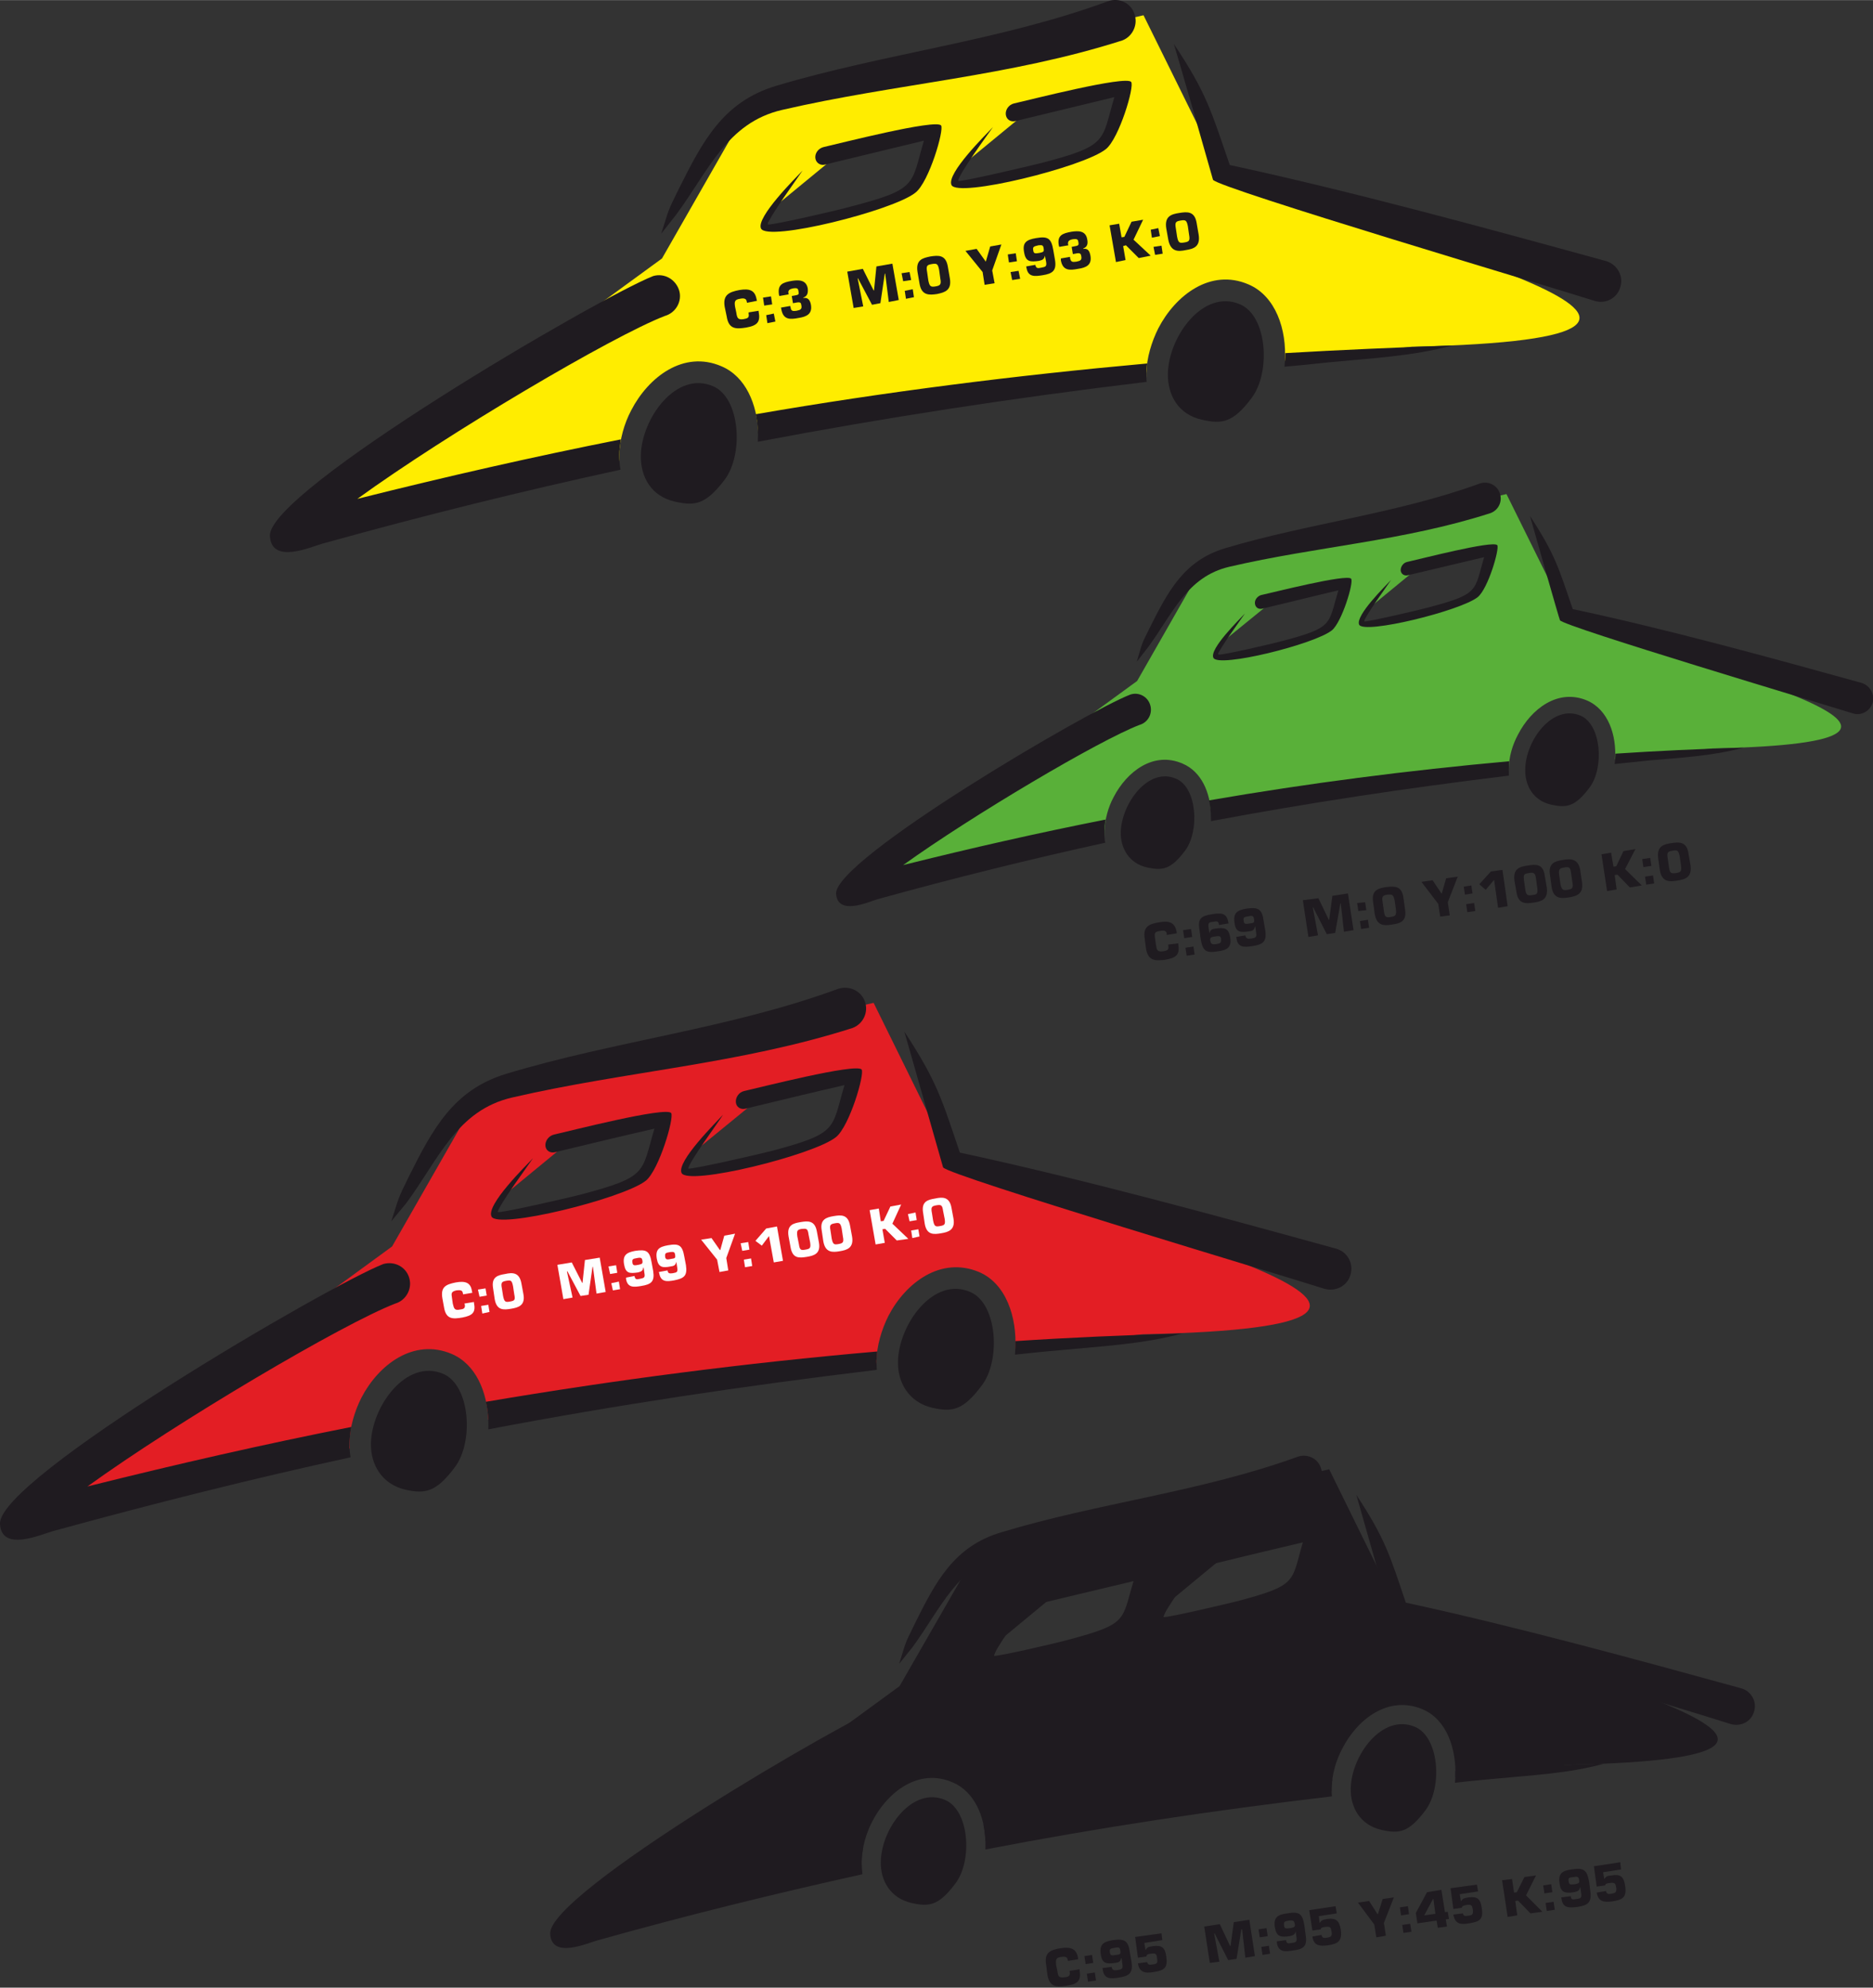
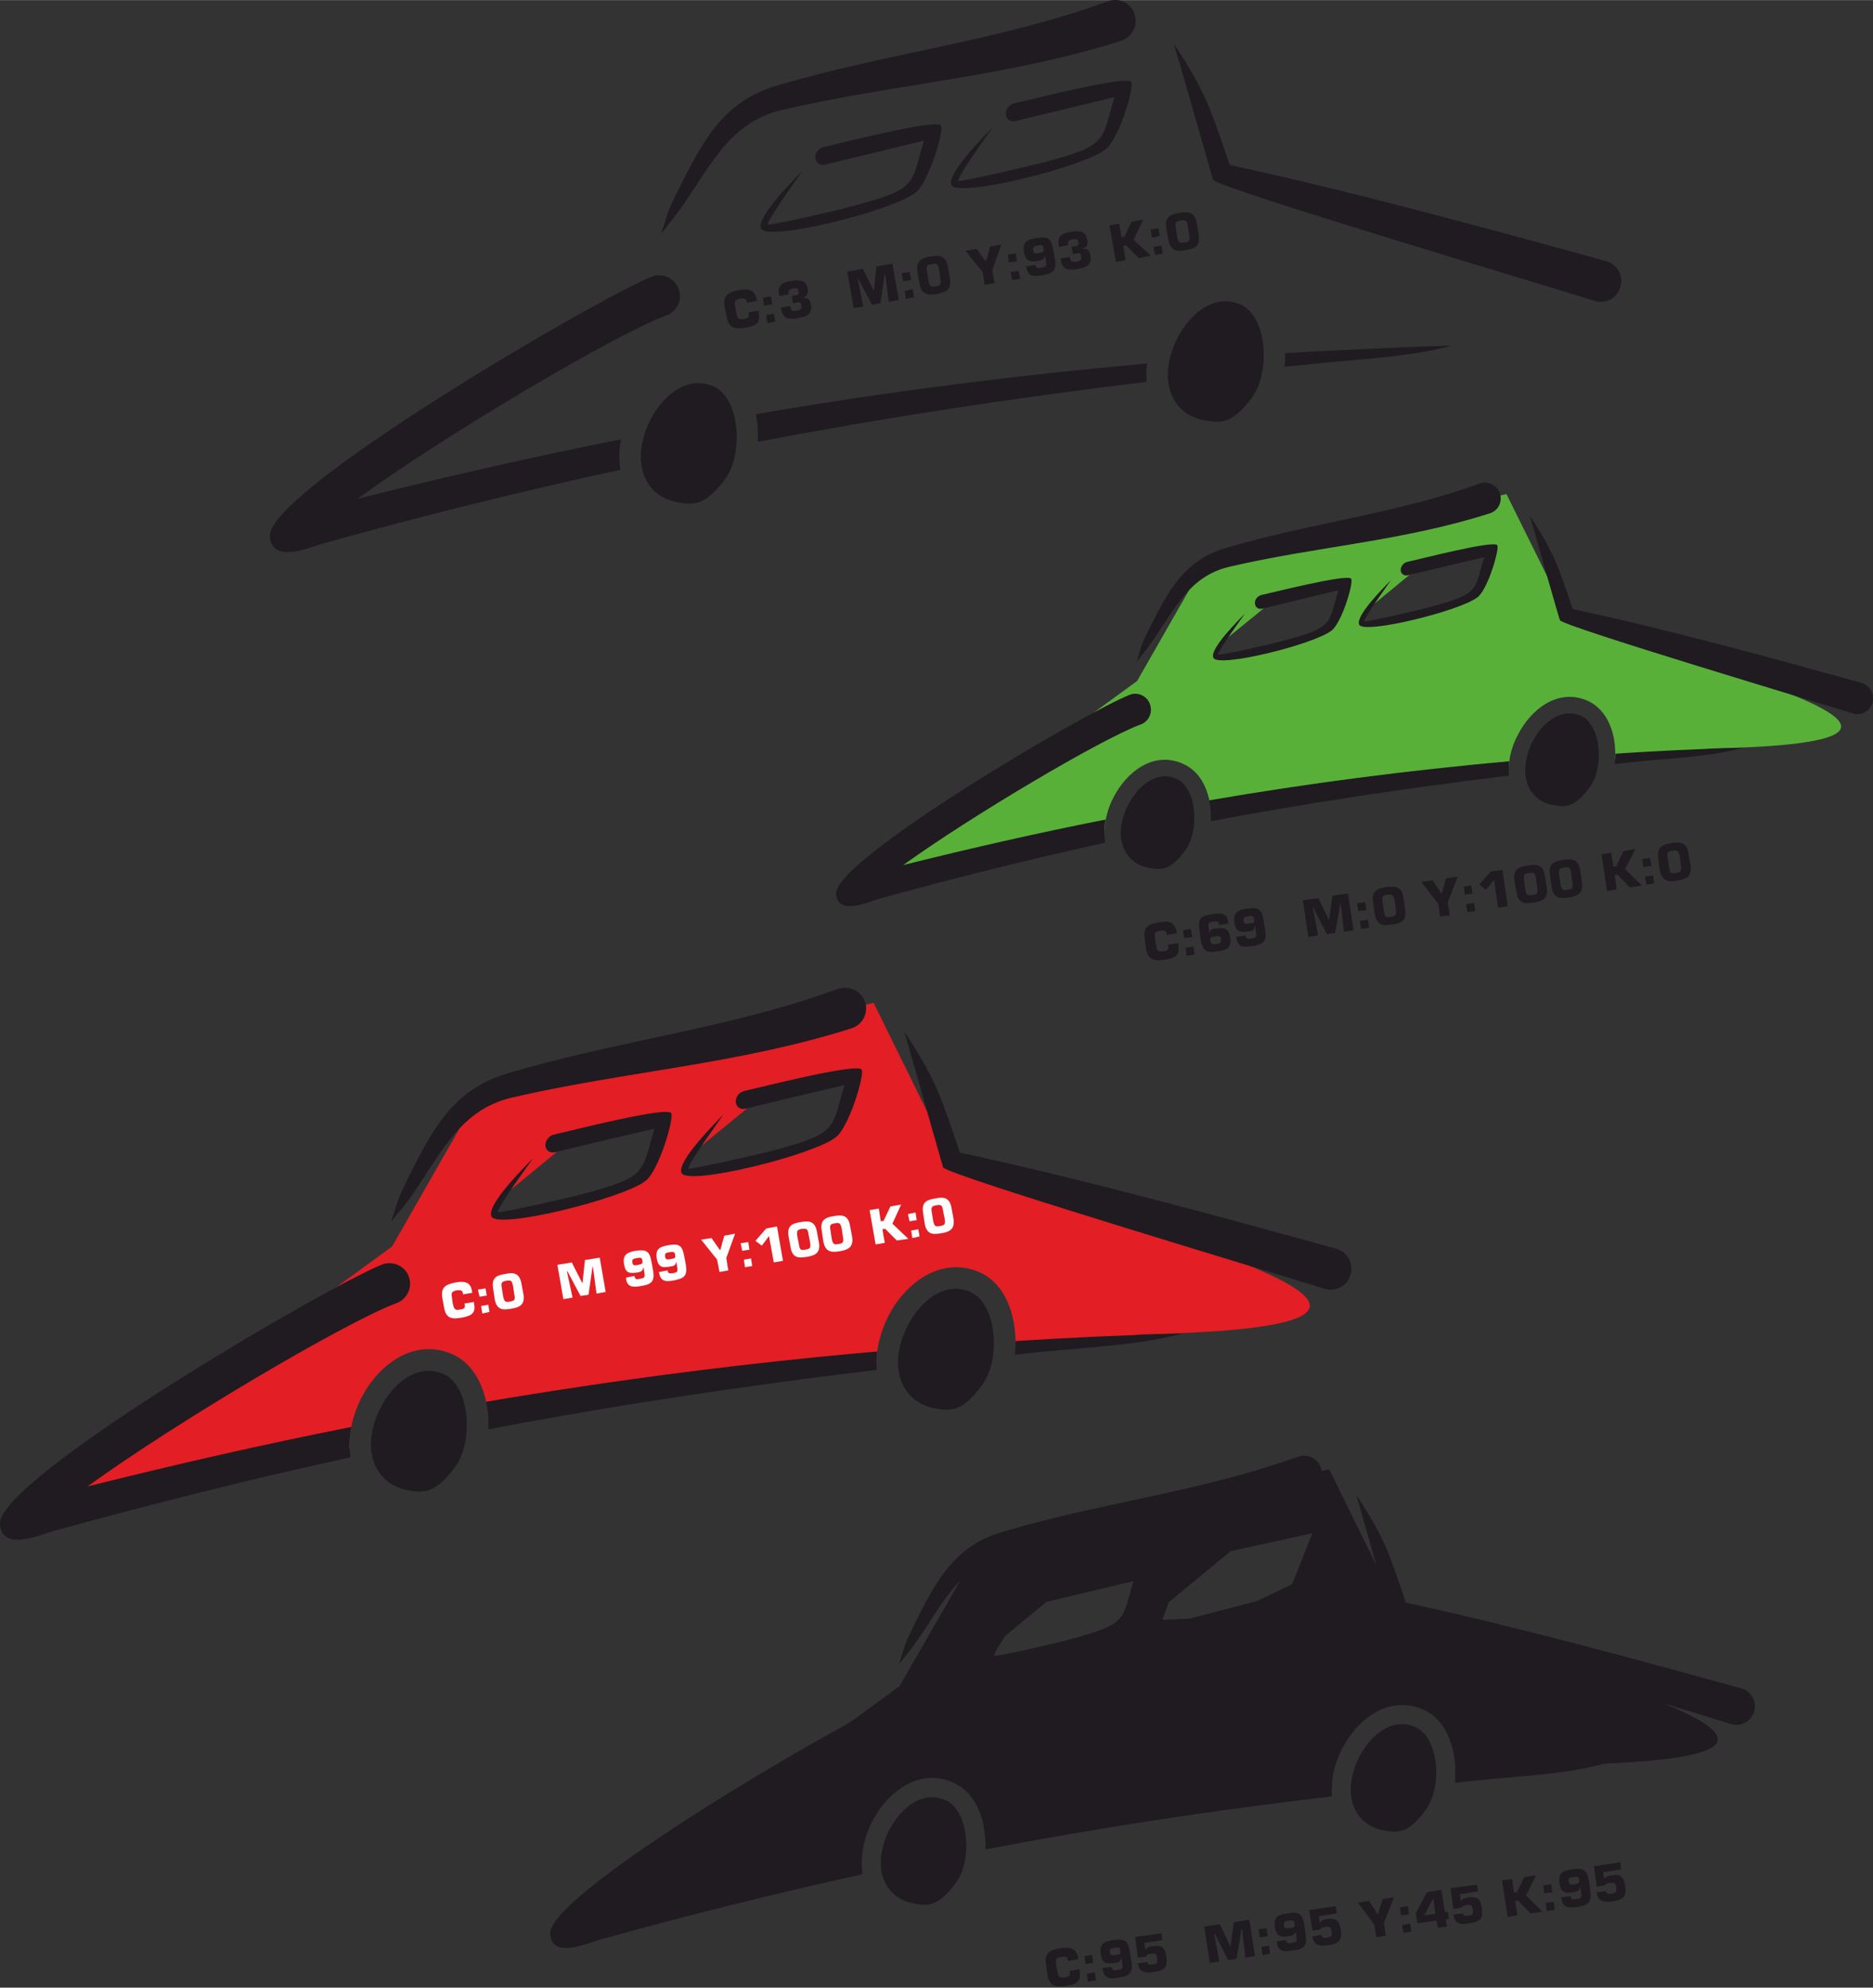
<svg xmlns="http://www.w3.org/2000/svg" xml:space="preserve" width="1343px" height="1425px" style="shape-rendering:geometricPrecision; text-rendering:geometricPrecision; image-rendering:optimizeQuality; fill-rule:evenodd; clip-rule:evenodd" viewBox="0 0 46.91 49.77">
  <rect x="0" y="0" width="46.91" height="49.77" fill="#333333" stroke="none" />
  <defs>
    <style type="text/css">  .fil1 {fill:#1F1B20} .fil2 {fill:#59B039} .fil4 {fill:#E31E24} .fil0 {fill:#FFED00} .fil5 {fill:#FEFEFE;fill-rule:nonzero} .fil3 {fill:#1F1B20;fill-rule:nonzero}  </style>
  </defs>
  <g id="Слой_x0020_1">
    <g id="_1694610085040">
      <g>
-         <path class="fil0" d="M28.64 0.38l-9.87 2.26 -2.19 3.83 -9.26 6.76 8.19 -1.69c0,-0.05 0,-0.1 0,-0.15 0.01,-0.38 0.12,-0.78 0.3,-1.12 0.43,-0.83 1.31,-1.51 2.26,-1.1 0.61,0.26 0.89,0.95 0.92,1.65l3.15 -0.66 6.57 -0.73c0,-0.03 0,-0.06 0,-0.09 0.01,-0.38 0.13,-0.78 0.3,-1.12 0.43,-0.83 1.31,-1.51 2.26,-1.1 0.68,0.29 0.96,1.13 0.91,1.92l3.18 -0.36c9.92,-0.22 -0.26,-2.54 -4.76,-4.33l-1.96 -3.97zm-5.23 2.89l-2.3 0.5 -1.74 1.43 -0.18 0.5 0.76 -0.03 1.9 -0.5 0.99 -0.47 0.57 -1.43zm4.77 -1.09l-2.31 0.5 -1.74 1.43 -0.18 0.5 0.77 -0.03 1.89 -0.5 0.99 -0.47 0.58 -1.43z" />
        <path class="fil1" d="M16.65 7.91c-1.3,0.5 -5.44,2.94 -7.7,4.58 2.23,-0.56 4.43,-1.06 6.6,-1.49 -0.02,0.13 -0.04,0.26 -0.04,0.39 0,0.13 0.01,0.25 0.03,0.37 -2.44,0.53 -4.91,1.14 -7.46,1.85 -0.29,0.08 -1.28,0.53 -1.32,-0.19 -0.07,-1.12 8.23,-5.97 9.6,-6.51 0.28,-0.08 0.56,0.08 0.65,0.36 0.08,0.27 -0.08,0.56 -0.36,0.64zm2.28 2.46c3.24,-0.56 6.48,-0.97 9.8,-1.27 -0.01,0.08 -0.02,0.16 -0.02,0.24 0,0.08 0,0.15 0.01,0.22 -3.33,0.4 -6.53,0.89 -9.74,1.5 0.01,-0.23 0,-0.47 -0.05,-0.69zm13.26 -1.53c1.37,-0.08 2.76,-0.14 4.18,-0.19 -1,0.27 -2.05,0.32 -3.08,0.42 -0.38,0.04 -0.75,0.08 -1.12,0.11 0.01,-0.11 0.02,-0.22 0.02,-0.34z" />
        <path class="fil1" d="M39.93 7.53c-0.9,-0.29 -9.42,-2.82 -9.55,-3.03 0,-0.01 -0.89,-3.12 -0.98,-3.4 0.83,1.24 0.94,1.7 1.4,3.03 3.06,0.66 6.42,1.58 9.44,2.41 0.27,0.09 0.43,0.38 0.34,0.65 -0.08,0.28 -0.37,0.43 -0.65,0.34z" />
        <path class="fil1" d="M28.11 1.01c-2.85,0.91 -5.67,1.08 -8.52,1.74 -1.39,0.32 -1.85,1.54 -2.66,2.63l-0.37 0.47c0.21,-0.65 0.14,-0.51 0.44,-1.12 0.6,-1.2 1.11,-2.18 2.43,-2.58 2.74,-0.82 5.59,-1.12 8.32,-2.12 0.27,-0.1 0.57,0.04 0.66,0.31 0.1,0.27 -0.04,0.57 -0.3,0.67z" />
        <path class="fil1" d="M25.39 2.59c0.36,-0.08 2.81,-0.71 2.94,-0.54 0.09,0.11 -0.3,1.41 -0.63,1.68 -0.55,0.45 -3.72,1.23 -3.87,0.9 -0.13,-0.29 0.87,-1.27 1.04,-1.45 -0.1,0.14 -0.89,1.22 -0.87,1.35 0.11,0.02 1.8,-0.38 2.08,-0.45 1.69,-0.44 1.5,-0.54 1.83,-1.65 -0.83,0.2 -1.66,0.4 -2.48,0.6 -0.13,0.03 -0.23,-0.05 -0.24,-0.17 -0.01,-0.12 0.08,-0.24 0.2,-0.27zm-1.39 1.94c0,0 0,0 0,0 0,0 0,0 0,0z" />
        <path class="fil1" d="M20.63 3.68c0.36,-0.08 2.81,-0.71 2.94,-0.54 0.08,0.11 -0.3,1.41 -0.64,1.68 -0.55,0.45 -3.71,1.24 -3.87,0.9 -0.13,-0.28 0.87,-1.27 1.04,-1.45 -0.09,0.14 -0.88,1.22 -0.87,1.35 0.12,0.02 1.81,-0.37 2.08,-0.45 1.69,-0.44 1.5,-0.54 1.83,-1.65 -0.82,0.2 -1.65,0.4 -2.48,0.6 -0.12,0.03 -0.23,-0.05 -0.24,-0.17 -0.01,-0.12 0.08,-0.24 0.21,-0.27zm-1.4 1.94c0,0 0,0 0,0 0,0 0,0 0,0z" />
        <path class="fil1" d="M31.35 9.96c0.48,-0.64 0.39,-2.05 -0.29,-2.34 -0.92,-0.4 -1.79,0.8 -1.81,1.73 -0.01,0.54 0.26,1.03 0.86,1.16 0.49,0.11 0.77,0.08 1.24,-0.55z" />
        <path class="fil1" d="M18.15 12.01c0.48,-0.64 0.39,-2.05 -0.29,-2.34 -0.92,-0.4 -1.79,0.8 -1.81,1.73 -0.01,0.54 0.26,1.03 0.86,1.16 0.49,0.11 0.76,0.08 1.24,-0.55z" />
        <path class="fil2" d="M37.73 12.37l-7.57 1.74 -1.68 2.94 -7.1 5.18 6.28 -1.3c0,-0.03 0,-0.07 0,-0.11 0.01,-0.29 0.09,-0.6 0.23,-0.86 0.33,-0.64 1,-1.16 1.73,-0.84 0.47,0.2 0.69,0.72 0.71,1.26l2.42 -0.5 5.04 -0.57c0,-0.02 0,-0.04 0,-0.06 0,-0.3 0.09,-0.6 0.23,-0.86 0.33,-0.64 1,-1.16 1.73,-0.85 0.53,0.23 0.74,0.87 0.7,1.47l2.44 -0.27c7.61,-0.16 -0.2,-1.95 -3.65,-3.32l-1.51 -3.05zm-4.01 2.22l-1.76 0.39 -1.34 1.09 -0.14 0.38 0.59 -0.02 1.45 -0.38 0.76 -0.36 0.44 -1.1zm3.66 -0.84l-1.77 0.39 -1.34 1.1 -0.13 0.38 0.59 -0.03 1.45 -0.38 0.76 -0.36 0.44 -1.1z" />
-         <path class="fil1" d="M28.54 18.15c-1,0.38 -4.18,2.26 -5.92,3.51 1.72,-0.43 3.4,-0.81 5.07,-1.14 -0.02,0.1 -0.03,0.2 -0.03,0.3 0,0.1 0,0.19 0.02,0.28 -1.87,0.41 -3.77,0.88 -5.72,1.42 -0.22,0.07 -0.98,0.41 -1.02,-0.14 -0.05,-0.86 6.32,-4.59 7.37,-4.99 0.21,-0.07 0.44,0.05 0.5,0.27 0.06,0.21 -0.06,0.43 -0.27,0.49zm1.74 1.89c2.49,-0.43 4.97,-0.75 7.52,-0.98 -0.01,0.07 -0.01,0.13 -0.01,0.19 0,0.06 0,0.11 0,0.17 -2.55,0.31 -5.01,0.68 -7.46,1.14 0,-0.17 -0.01,-0.35 -0.05,-0.52zm10.18 -1.17c1.05,-0.07 2.12,-0.12 3.2,-0.15 -0.77,0.21 -1.57,0.25 -2.36,0.32 -0.29,0.03 -0.57,0.06 -0.86,0.09 0.01,-0.09 0.02,-0.18 0.02,-0.26z" />
+         <path class="fil1" d="M28.54 18.15c-1,0.38 -4.18,2.26 -5.92,3.51 1.72,-0.43 3.4,-0.81 5.07,-1.14 -0.02,0.1 -0.03,0.2 -0.03,0.3 0,0.1 0,0.19 0.02,0.28 -1.87,0.41 -3.77,0.88 -5.72,1.42 -0.22,0.07 -0.98,0.41 -1.02,-0.14 -0.05,-0.86 6.32,-4.59 7.37,-4.99 0.21,-0.07 0.44,0.05 0.5,0.27 0.06,0.21 -0.06,0.43 -0.27,0.49m1.74 1.89c2.49,-0.43 4.97,-0.75 7.52,-0.98 -0.01,0.07 -0.01,0.13 -0.01,0.19 0,0.06 0,0.11 0,0.17 -2.55,0.31 -5.01,0.68 -7.46,1.14 0,-0.17 -0.01,-0.35 -0.05,-0.52zm10.18 -1.17c1.05,-0.07 2.12,-0.12 3.2,-0.15 -0.77,0.21 -1.57,0.25 -2.36,0.32 -0.29,0.03 -0.57,0.06 -0.86,0.09 0.01,-0.09 0.02,-0.18 0.02,-0.26z" />
        <path class="fil1" d="M46.4 17.86c-0.7,-0.22 -7.23,-2.17 -7.33,-2.33 -0.01,0 -0.69,-2.39 -0.75,-2.61 0.63,0.96 0.72,1.31 1.07,2.33 2.35,0.5 4.93,1.21 7.24,1.85 0.21,0.07 0.33,0.29 0.27,0.5 -0.07,0.21 -0.29,0.33 -0.5,0.26z" />
        <path class="fil1" d="M37.32 12.85c-2.18,0.7 -4.34,0.83 -6.53,1.34 -1.07,0.25 -1.42,1.18 -2.04,2.02l-0.28 0.36c0.15,-0.5 0.1,-0.4 0.33,-0.86 0.46,-0.92 0.86,-1.67 1.87,-1.98 2.1,-0.63 4.28,-0.86 6.38,-1.62 0.21,-0.08 0.44,0.03 0.51,0.23 0.08,0.21 -0.03,0.44 -0.24,0.51z" />
        <path class="fil1" d="M35.24 14.07c0.28,-0.06 2.16,-0.55 2.26,-0.42 0.06,0.09 -0.23,1.09 -0.49,1.3 -0.42,0.34 -2.85,0.94 -2.97,0.69 -0.1,-0.23 0.67,-0.98 0.8,-1.12 -0.07,0.11 -0.68,0.94 -0.67,1.04 0.09,0.01 1.39,-0.29 1.6,-0.35 1.29,-0.34 1.15,-0.41 1.4,-1.26 -0.63,0.15 -1.27,0.3 -1.9,0.45 -0.1,0.03 -0.18,-0.03 -0.19,-0.12 0,-0.1 0.07,-0.19 0.16,-0.21zm-1.07 1.49c0,0 0,0 0,0 0,0 0,0 0,0z" />
        <path class="fil1" d="M31.58 14.9c0.28,-0.06 2.16,-0.54 2.26,-0.41 0.07,0.09 -0.23,1.08 -0.48,1.29 -0.43,0.35 -2.85,0.95 -2.97,0.69 -0.11,-0.22 0.66,-0.97 0.79,-1.11 -0.07,0.11 -0.68,0.93 -0.67,1.03 0.1,0.02 1.39,-0.28 1.6,-0.34 1.3,-0.34 1.15,-0.41 1.41,-1.27 -0.64,0.15 -1.27,0.31 -1.91,0.46 -0.09,0.02 -0.17,-0.03 -0.18,-0.13 -0.01,-0.09 0.06,-0.18 0.15,-0.21zm-1.07 1.49c0,0 0,0.01 0,0.01 0,-0.01 0,-0.01 0,-0.01z" />
        <path class="fil1" d="M39.81 19.72c0.37,-0.49 0.3,-1.57 -0.22,-1.8 -0.71,-0.3 -1.38,0.62 -1.39,1.34 -0.01,0.41 0.2,0.79 0.66,0.89 0.38,0.08 0.59,0.05 0.95,-0.43z" />
        <path class="fil1" d="M29.68 21.3c0.37,-0.49 0.3,-1.58 -0.22,-1.8 -0.7,-0.31 -1.37,0.62 -1.39,1.33 -0.01,0.41 0.21,0.79 0.66,0.89 0.38,0.08 0.59,0.06 0.95,-0.42z" />
        <path class="fil3" d="M18.96 7.53l-0.01 -0.03c-0.04,-0.24 -0.18,-0.28 -0.43,-0.24 -0.26,0.05 -0.42,0.12 -0.37,0.42l0.05 0.24c0.05,0.33 0.24,0.32 0.49,0.28 0.28,-0.05 0.36,-0.14 0.31,-0.4l0 -0.02 -0.25 0.04 0 0.03c0.02,0.11 -0.03,0.12 -0.13,0.14 -0.14,0.02 -0.16,-0.03 -0.18,-0.17l-0.03 -0.14c-0.02,-0.13 -0.01,-0.18 0.12,-0.2 0.09,-0.02 0.16,-0.01 0.17,0.06l0.01 0.04 0.25 -0.05z" />
        <path id="1" class="fil3" d="M19.38 7.85l-0.19 0.04 0.03 0.2 0.2 -0.04 -0.04 -0.2zm-0.07 -0.43l-0.2 0.03 0.03 0.2 0.2 -0.03 -0.03 -0.2z" />
        <path id="2" class="fil3" d="M21.22 6.8l0.16 0.91 0.24 -0.04 -0.14 -0.7 0.01 0 0.35 0.66 0.21 -0.04 0.11 -0.74 0.01 0 0.09 0.71 0.25 -0.05 -0.16 -0.91 -0.4 0.07 -0.06 0.6 -0.01 0 -0.27 -0.54 -0.39 0.07z" />
        <path id="3" class="fil3" d="M22.86 7.24l-0.2 0.04 0.03 0.2 0.2 -0.04 -0.03 -0.2zm-0.08 -0.43l-0.2 0.03 0.04 0.2 0.2 -0.03 -0.04 -0.2z" />
        <path id="4" class="fil3" d="M24.18 6.28l0.43 0.53 0.05 0.32 0.25 -0.04 -0.06 -0.32 0.23 -0.65 -0.28 0.05 -0.11 0.38 0 0 -0.23 -0.32 -0.28 0.05z" />
        <path id="5" class="fil3" d="M25.51 6.78l-0.2 0.03 0.04 0.2 0.2 -0.03 -0.04 -0.2zm-0.07 -0.44l-0.2 0.03 0.03 0.2 0.2 -0.03 -0.03 -0.2z" />
        <path id="6" class="fil3" d="M28.03 5.6l-0.24 0.04 0.16 0.92 0.24 -0.05 -0.06 -0.35 0.07 -0.02 0.32 0.32 0.3 -0.06 -0.43 -0.4 0.24 -0.5 -0.29 0.05 -0.18 0.38 -0.07 0.01 -0.06 -0.34z" />
        <path id="7" class="fil3" d="M29.09 6.15l-0.2 0.03 0.04 0.2 0.19 -0.03 -0.03 -0.2zm-0.08 -0.44l-0.19 0.04 0.03 0.2 0.2 -0.04 -0.04 -0.2z" />
        <path id="8" class="fil3" d="M19.75 7.37l0 -0.02c-0.02,-0.08 0.02,-0.11 0.11,-0.13 0.12,-0.02 0.13,0.01 0.14,0.08 0.01,0.07 0.01,0.08 -0.11,0.1l-0.06 0.01 0.03 0.18 0.06 -0.01c0.13,-0.03 0.14,0 0.15,0.06 0.02,0.1 -0.02,0.12 -0.12,0.14 -0.08,0.01 -0.14,0.02 -0.15,-0.09l-0.01 -0.03 -0.23 0.04 0.01 0.05c0.05,0.26 0.22,0.25 0.43,0.21 0.2,-0.03 0.35,-0.1 0.31,-0.33 -0.02,-0.11 -0.07,-0.19 -0.19,-0.17l0 -0.01c0.11,-0.04 0.12,-0.13 0.11,-0.23 -0.04,-0.23 -0.25,-0.21 -0.39,-0.19 -0.24,0.04 -0.37,0.09 -0.33,0.35l0.01 0.03 0.23 -0.04z" />
        <path id="9" class="fil3" d="M29.54 5.33c-0.2,0.03 -0.38,0.08 -0.33,0.39l0.05 0.28c0.06,0.31 0.25,0.3 0.44,0.26 0.19,-0.03 0.37,-0.08 0.32,-0.39l-0.05 -0.29c-0.05,-0.3 -0.24,-0.28 -0.43,-0.25zm0.03 0.19c0.12,-0.02 0.15,-0.01 0.18,0.14l0.03 0.21c0.03,0.16 0,0.18 -0.12,0.2 -0.12,0.02 -0.15,0.01 -0.18,-0.15l-0.03 -0.2c-0.03,-0.16 0,-0.18 0.12,-0.2z" />
        <path id="10" class="fil3" d="M23.3 6.42c-0.19,0.04 -0.37,0.08 -0.32,0.39l0.05 0.29c0.05,0.3 0.24,0.29 0.44,0.26 0.19,-0.04 0.37,-0.09 0.32,-0.39l-0.05 -0.29c-0.05,-0.31 -0.24,-0.29 -0.44,-0.26zm0.04 0.19c0.12,-0.02 0.15,-0.01 0.18,0.14l0.03 0.22c0.03,0.15 0,0.18 -0.12,0.2 -0.12,0.02 -0.15,0 -0.18,-0.15l-0.03 -0.21c-0.03,-0.16 0,-0.18 0.12,-0.2z" />
        <path id="11" class="fil3" d="M26.04 6.33c-0.11,0.02 -0.15,0.02 -0.16,-0.05 -0.02,-0.1 0,-0.11 0.13,-0.14 0.1,-0.01 0.12,0 0.13,0.09 0.01,0.07 -0.01,0.08 -0.1,0.1zm-0.34 0.34l0.01 0.04c0.04,0.23 0.21,0.21 0.4,0.18 0.26,-0.04 0.36,-0.12 0.31,-0.4l-0.04 -0.23c-0.05,-0.3 -0.14,-0.35 -0.43,-0.3 -0.24,0.04 -0.35,0.11 -0.3,0.36 0.04,0.24 0.16,0.24 0.37,0.21 0.08,-0.02 0.13,-0.03 0.15,-0.13l0 0 0.03 0.15c0.02,0.12 -0.01,0.13 -0.12,0.15 -0.09,0.02 -0.13,0.02 -0.15,-0.07l-0.23 0.04z" />
        <path id="12" class="fil3" d="M26.76 6.14l-0.01 -0.02c-0.01,-0.08 0.02,-0.11 0.11,-0.13 0.13,-0.02 0.14,0.01 0.15,0.08 0.01,0.07 0,0.08 -0.12,0.1l-0.05 0.01 0.03 0.18 0.06 -0.01c0.12,-0.03 0.14,0 0.15,0.06 0.02,0.1 -0.02,0.12 -0.12,0.14 -0.09,0.01 -0.14,0.02 -0.16,-0.09l0 -0.03 -0.23 0.04 0 0.05c0.05,0.26 0.22,0.25 0.43,0.21 0.21,-0.03 0.35,-0.1 0.31,-0.33 -0.02,-0.11 -0.06,-0.19 -0.18,-0.17l0 -0.01c0.11,-0.04 0.12,-0.13 0.1,-0.23 -0.04,-0.23 -0.24,-0.21 -0.39,-0.19 -0.23,0.04 -0.37,0.09 -0.32,0.35l0.01 0.03 0.23 -0.04z" />
        <path class="fil3" d="M29.47 23.37l0 -0.03c-0.04,-0.24 -0.18,-0.29 -0.42,-0.25 -0.27,0.04 -0.43,0.11 -0.38,0.41l0.03 0.24c0.05,0.33 0.24,0.32 0.49,0.29 0.28,-0.05 0.36,-0.13 0.32,-0.39l0 -0.02 -0.25 0.03 0 0.03c0.02,0.11 -0.03,0.12 -0.13,0.14 -0.15,0.02 -0.16,-0.04 -0.18,-0.17l-0.02 -0.15c-0.02,-0.13 -0.02,-0.17 0.12,-0.19 0.09,-0.02 0.16,-0.01 0.17,0.06l0 0.04 0.25 -0.04z" />
        <path id="1" class="fil3" d="M29.89 23.7l-0.2 0.03 0.03 0.2 0.2 -0.03 -0.03 -0.2zm-0.06 -0.44l-0.2 0.03 0.03 0.2 0.2 -0.03 -0.03 -0.2z" />
        <path id="2" class="fil3" d="M32.63 22.54l0.14 0.92 0.24 -0.04 -0.13 -0.7 0.01 0 0.34 0.67 0.21 -0.03 0.13 -0.74 0.01 0 0.08 0.71 0.24 -0.04 -0.14 -0.92 -0.39 0.06 -0.08 0.6 -0.01 0 -0.26 -0.54 -0.39 0.05z" />
        <path id="3" class="fil3" d="M34.26 23.03l-0.2 0.03 0.03 0.2 0.2 -0.03 -0.03 -0.2zm-0.07 -0.44l-0.2 0.02 0.03 0.2 0.2 -0.02 -0.03 -0.2z" />
        <path id="4" class="fil3" d="M35.6 22.08l0.42 0.55 0.05 0.32 0.24 -0.03 -0.05 -0.33 0.25 -0.64 -0.29 0.04 -0.11 0.38 -0.01 0 -0.22 -0.33 -0.28 0.04z" />
        <path id="5" class="fil3" d="M36.92 22.61l-0.2 0.03 0.03 0.2 0.2 -0.03 -0.03 -0.2zm-0.07 -0.44l-0.19 0.03 0.03 0.2 0.19 -0.03 -0.03 -0.2z" />
        <path id="6" class="fil3" d="M40.35 21.35l-0.24 0.04 0.14 0.92 0.24 -0.04 -0.05 -0.36 0.07 -0.01 0.31 0.32 0.3 -0.05 -0.42 -0.41 0.26 -0.5 -0.3 0.05 -0.18 0.38 -0.07 0.01 -0.06 -0.35z" />
        <path id="7" class="fil3" d="M41.4 21.92l-0.2 0.03 0.03 0.2 0.2 -0.03 -0.03 -0.2zm-0.07 -0.44l-0.2 0.03 0.03 0.2 0.2 -0.03 -0.03 -0.2z" />
        <path id="8" class="fil3" d="M30.45 23.64c-0.11,0.01 -0.12,-0.01 -0.14,-0.09 -0.01,-0.07 0.02,-0.09 0.11,-0.1 0.11,-0.02 0.15,-0.02 0.16,0.05 0.01,0.1 0,0.12 -0.13,0.14zm0.32 -0.52l-0.01 -0.04c-0.04,-0.24 -0.21,-0.22 -0.4,-0.19 -0.26,0.04 -0.37,0.1 -0.32,0.38l0.03 0.23c0.05,0.31 0.13,0.37 0.43,0.32 0.24,-0.03 0.35,-0.1 0.31,-0.35 -0.04,-0.24 -0.15,-0.25 -0.37,-0.22 -0.08,0.01 -0.13,0.03 -0.15,0.12l0 0 -0.02 -0.14c-0.02,-0.13 0.01,-0.14 0.12,-0.15 0.09,-0.02 0.13,-0.02 0.14,0.08l0.24 -0.04z" />
        <path id="9" class="fil3" d="M31.31 23.12c-0.11,0.02 -0.15,0.02 -0.16,-0.05 -0.02,-0.1 0,-0.11 0.13,-0.13 0.1,-0.02 0.12,0 0.13,0.09 0.01,0.07 -0.01,0.08 -0.1,0.09zm-0.35 0.34l0.01 0.04c0.03,0.23 0.2,0.22 0.39,0.19 0.27,-0.04 0.37,-0.11 0.33,-0.39l-0.04 -0.23c-0.04,-0.31 -0.13,-0.36 -0.43,-0.32 -0.23,0.04 -0.34,0.1 -0.3,0.36 0.03,0.24 0.15,0.24 0.36,0.21 0.08,-0.01 0.13,-0.02 0.15,-0.12l0.01 0 0.02 0.15c0.02,0.12 -0.01,0.13 -0.12,0.15 -0.09,0.01 -0.13,0.01 -0.15,-0.08l-0.23 0.04z" />
        <path id="10" class="fil3" d="M34.72 22.21c-0.19,0.03 -0.38,0.07 -0.33,0.38l0.04 0.29c0.05,0.31 0.24,0.3 0.43,0.27 0.2,-0.03 0.38,-0.07 0.33,-0.38l-0.04 -0.29c-0.04,-0.31 -0.23,-0.29 -0.43,-0.27zm0.03 0.19c0.12,-0.01 0.15,0 0.18,0.15l0.03 0.21c0.02,0.16 -0.01,0.18 -0.13,0.2 -0.12,0.02 -0.15,0 -0.17,-0.15l-0.03 -0.21c-0.03,-0.16 0,-0.18 0.12,-0.2z" />
        <path id="11" class="fil3" d="M37.63 21.78l-0.29 0.04 -0.29 0.32 0.16 0.14 0.21 -0.25 0.1 0.7 0.24 -0.04 -0.13 -0.91z" />
        <path id="12" class="fil3" d="M38.27 21.67c-0.2,0.03 -0.38,0.07 -0.34,0.38l0.05 0.28c0.04,0.31 0.23,0.3 0.43,0.27 0.19,-0.03 0.37,-0.07 0.33,-0.38l-0.05 -0.29c-0.04,-0.31 -0.23,-0.29 -0.42,-0.26zm0.02 0.19c0.12,-0.02 0.16,-0.01 0.18,0.14l0.03 0.22c0.02,0.15 0,0.18 -0.12,0.19 -0.12,0.02 -0.16,0.01 -0.18,-0.15l-0.03 -0.21c-0.02,-0.16 0,-0.17 0.12,-0.19z" />
        <path id="13" class="fil3" d="M39.15 21.53c-0.19,0.03 -0.38,0.07 -0.33,0.38l0.04 0.29c0.04,0.31 0.24,0.3 0.43,0.27 0.19,-0.03 0.38,-0.08 0.33,-0.39l-0.04 -0.28c-0.05,-0.31 -0.24,-0.3 -0.43,-0.27zm0.03 0.19c0.12,-0.02 0.15,-0.01 0.17,0.15l0.03 0.21c0.03,0.16 0,0.18 -0.12,0.2 -0.12,0.02 -0.15,0 -0.18,-0.16l-0.03 -0.21c-0.02,-0.15 0.01,-0.17 0.13,-0.19z" />
        <path id="14" class="fil3" d="M41.86 21.11c-0.19,0.03 -0.37,0.07 -0.33,0.38l0.04 0.29c0.05,0.31 0.24,0.3 0.43,0.27 0.2,-0.03 0.38,-0.08 0.34,-0.38l-0.05 -0.29c-0.04,-0.31 -0.23,-0.3 -0.43,-0.27zm0.03 0.19c0.12,-0.02 0.15,-0.01 0.18,0.15l0.03 0.21c0.02,0.16 0,0.18 -0.12,0.2 -0.13,0.02 -0.16,0 -0.18,-0.15l-0.03 -0.21c-0.03,-0.16 0,-0.18 0.12,-0.2z" />
      </g>
      <g>
        <path class="fil4" d="M21.88 25.11l-9.87 2.27 -2.19 3.83 -9.25 6.76 8.19 -1.7c-0.01,-0.05 -0.01,-0.09 -0.01,-0.14 0.01,-0.39 0.13,-0.79 0.3,-1.13 0.43,-0.83 1.31,-1.5 2.26,-1.1 0.61,0.26 0.89,0.95 0.92,1.65l3.15 -0.65 6.57 -0.74c0,-0.03 0,-0.06 0,-0.08 0.01,-0.39 0.13,-0.79 0.3,-1.13 0.43,-0.83 1.31,-1.5 2.27,-1.1 0.68,0.29 0.95,1.13 0.91,1.92l3.18 -0.36c9.91,-0.21 -0.26,-2.54 -4.77,-4.32l-1.96 -3.98zm-5.23 2.89l-2.3 0.51 -1.74 1.43 -0.18 0.49 0.77 -0.03 1.89 -0.5 0.99 -0.46 0.57 -1.44zm4.77 -1.09l-2.3 0.51 -1.75 1.43 -0.17 0.49 0.76 -0.03 1.89 -0.5 0.99 -0.46 0.58 -1.44z" />
        <path class="fil1" d="M9.9 32.64c-1.3,0.5 -5.44,2.94 -7.71,4.58 2.24,-0.56 4.43,-1.06 6.61,-1.49 -0.03,0.13 -0.04,0.26 -0.05,0.4 0,0.12 0.01,0.24 0.03,0.36 -2.44,0.53 -4.91,1.15 -7.46,1.85 -0.29,0.08 -1.28,0.53 -1.32,-0.18 -0.07,-1.13 8.24,-5.98 9.6,-6.51 0.28,-0.08 0.57,0.07 0.65,0.35 0.08,0.27 -0.08,0.56 -0.35,0.64zm2.27 2.46c3.24,-0.55 6.48,-0.97 9.8,-1.26 -0.01,0.08 -0.01,0.16 -0.02,0.24 0,0.07 0.01,0.15 0.01,0.22 -3.33,0.4 -6.53,0.88 -9.73,1.49 0.01,-0.23 -0.01,-0.47 -0.06,-0.69zm13.26 -1.52c1.37,-0.09 2.76,-0.15 4.18,-0.19 -1,0.27 -2.05,0.32 -3.08,0.42 -0.37,0.03 -0.74,0.07 -1.11,0.11 0.01,-0.12 0.01,-0.23 0.01,-0.34z" />
        <path class="fil1" d="M33.17 32.27c-0.9,-0.29 -9.41,-2.83 -9.55,-3.04 0,0 -0.89,-3.12 -0.97,-3.4 0.82,1.25 0.94,1.7 1.39,3.03 3.07,0.66 6.43,1.58 9.44,2.41 0.28,0.09 0.43,0.38 0.34,0.66 -0.08,0.27 -0.37,0.42 -0.65,0.34z" />
        <path class="fil1" d="M21.35 25.74c-2.85,0.91 -5.67,1.08 -8.52,1.74 -1.39,0.32 -1.84,1.54 -2.65,2.64l-0.38 0.46c0.21,-0.64 0.14,-0.51 0.44,-1.12 0.6,-1.2 1.12,-2.17 2.43,-2.57 2.74,-0.83 5.59,-1.13 8.32,-2.13 0.27,-0.09 0.57,0.04 0.67,0.31 0.1,0.27 -0.04,0.57 -0.31,0.67z" />
        <path class="fil1" d="M18.63 27.32c0.36,-0.08 2.82,-0.71 2.95,-0.54 0.08,0.11 -0.3,1.41 -0.64,1.69 -0.55,0.45 -3.71,1.23 -3.87,0.9 -0.13,-0.29 0.87,-1.27 1.04,-1.46 -0.09,0.15 -0.88,1.22 -0.87,1.35 0.12,0.02 1.81,-0.37 2.08,-0.44 1.69,-0.45 1.5,-0.54 1.83,-1.65 -0.83,0.19 -1.65,0.39 -2.48,0.59 -0.12,0.03 -0.23,-0.04 -0.24,-0.16 -0.01,-0.13 0.08,-0.25 0.2,-0.28zm-1.39 1.94c0,0 0,0.01 0,0.01 0,-0.01 0,-0.01 0,-0.01z" />
        <path class="fil1" d="M13.87 28.41c0.36,-0.08 2.81,-0.71 2.94,-0.54 0.08,0.12 -0.3,1.41 -0.63,1.69 -0.56,0.45 -3.72,1.23 -3.87,0.9 -0.14,-0.29 0.86,-1.27 1.04,-1.46 -0.1,0.15 -0.89,1.22 -0.88,1.35 0.12,0.02 1.81,-0.37 2.08,-0.44 1.69,-0.45 1.51,-0.54 1.84,-1.65 -0.83,0.19 -1.66,0.39 -2.49,0.59 -0.12,0.03 -0.23,-0.04 -0.24,-0.16 -0.01,-0.13 0.09,-0.25 0.21,-0.28zm-1.4 1.94c0,0.01 0,0.01 0,0.01 0,0 0,0 0,-0.01z" />
        <path class="fil1" d="M24.59 34.69c0.48,-0.63 0.39,-2.05 -0.29,-2.34 -0.92,-0.4 -1.79,0.81 -1.81,1.74 -0.01,0.53 0.27,1.02 0.86,1.16 0.5,0.11 0.77,0.07 1.24,-0.56z" />
        <path class="fil1" d="M11.39 36.74c0.48,-0.63 0.39,-2.05 -0.29,-2.34 -0.92,-0.39 -1.79,0.81 -1.81,1.74 -0.01,0.53 0.27,1.02 0.86,1.16 0.49,0.11 0.77,0.07 1.24,-0.56z" />
        <g>
          <path class="fil1" d="M33.29 36.79l-8.8 2.02 -1.96 3.41 -8.25 6.03 7.3 -1.51c0,-0.05 0,-0.09 0,-0.13 0.01,-0.35 0.11,-0.7 0.27,-1.01 0.38,-0.73 1.16,-1.34 2.01,-0.97 0.54,0.23 0.8,0.84 0.82,1.46l2.81 -0.58 5.86 -0.66c0,-0.02 0,-0.05 0,-0.07 0.01,-0.35 0.11,-0.7 0.27,-1 0.38,-0.74 1.16,-1.34 2.01,-0.98 0.61,0.26 0.85,1 0.82,1.7l2.83 -0.31c8.84,-0.19 -0.23,-2.27 -4.25,-3.86l-1.74 -3.54zm-4.67 2.58l-2.05 0.44 -1.55 1.28 -0.16 0.44 0.68 -0.03 1.69 -0.44 0.88 -0.42 0.51 -1.27zm4.25 -0.98l-2.05 0.45 -1.55 1.28 -0.16 0.44 0.68 -0.03 1.69 -0.44 0.88 -0.42 0.51 -1.28z" />
          <path class="fil1" d="M22.6 43.5c-1.16,0.45 -4.85,2.62 -6.87,4.09 1.99,-0.51 3.95,-0.95 5.89,-1.34 -0.02,0.12 -0.04,0.24 -0.04,0.36 0,0.11 0.01,0.22 0.02,0.32 -2.17,0.48 -4.37,1.02 -6.65,1.66 -0.25,0.07 -1.14,0.47 -1.17,-0.17 -0.06,-1.01 7.34,-5.33 8.56,-5.81 0.24,-0.07 0.5,0.07 0.57,0.32 0.08,0.24 -0.07,0.5 -0.31,0.57zm2.03 2.19c2.89,-0.49 5.77,-0.86 8.74,-1.13 -0.01,0.08 -0.02,0.15 -0.02,0.22 0,0.07 0,0.13 0.01,0.2 -2.97,0.35 -5.83,0.78 -8.68,1.33 0.01,-0.21 -0.01,-0.42 -0.05,-0.62zm11.82 -1.35c1.22,-0.08 2.46,-0.14 3.73,-0.18 -0.9,0.25 -1.83,0.29 -2.75,0.38 -0.33,0.03 -0.66,0.06 -0.99,0.1 0.01,-0.1 0.01,-0.2 0.01,-0.3z" />
          <path class="fil1" d="M43.35 43.17c-0.8,-0.26 -8.39,-2.53 -8.51,-2.71 -0.01,0 -0.8,-2.78 -0.87,-3.03 0.73,1.11 0.84,1.52 1.24,2.7 2.73,0.59 5.73,1.41 8.42,2.15 0.24,0.08 0.38,0.34 0.3,0.58 -0.07,0.25 -0.33,0.38 -0.58,0.31z" />
          <path class="fil1" d="M32.81 37.35c-2.54,0.81 -5.05,0.96 -7.6,1.55 -1.23,0.29 -1.64,1.37 -2.36,2.35l-0.33 0.41c0.18,-0.57 0.12,-0.45 0.39,-1 0.53,-1.07 0.99,-1.94 2.16,-2.29 2.44,-0.74 4.99,-1.01 7.42,-1.89 0.24,-0.09 0.51,0.03 0.59,0.27 0.09,0.24 -0.03,0.51 -0.27,0.6z" />
-           <path class="fil1" d="M30.39 38.76c0.32,-0.07 2.51,-0.63 2.62,-0.48 0.08,0.1 -0.26,1.26 -0.56,1.5 -0.5,0.4 -3.32,1.1 -3.45,0.8 -0.12,-0.26 0.77,-1.13 0.92,-1.3 -0.08,0.13 -0.79,1.09 -0.78,1.21 0.11,0.02 1.62,-0.34 1.86,-0.4 1.51,-0.4 1.34,-0.48 1.63,-1.47 -0.73,0.17 -1.47,0.35 -2.21,0.53 -0.11,0.03 -0.2,-0.04 -0.21,-0.15 -0.01,-0.11 0.07,-0.22 0.18,-0.24zm-1.25 1.73c0.01,0 0.01,0 0.01,0 0,0 0,0 -0.01,0z" />
          <path class="fil1" d="M26.14 39.73c0.32,-0.07 2.51,-0.63 2.62,-0.48 0.08,0.1 -0.26,1.26 -0.56,1.5 -0.49,0.4 -3.31,1.1 -3.45,0.8 -0.12,-0.25 0.77,-1.13 0.93,-1.29 -0.09,0.12 -0.8,1.08 -0.78,1.2 0.1,0.02 1.61,-0.33 1.85,-0.4 1.51,-0.4 1.34,-0.48 1.64,-1.47 -0.74,0.18 -1.48,0.35 -2.22,0.53 -0.11,0.03 -0.2,-0.04 -0.21,-0.15 -0.01,-0.1 0.07,-0.21 0.18,-0.24zm-1.24 1.73c0,0 0,0 0,0 0,0 0,0 0,0z" />
          <path class="fil1" d="M35.7 45.33c0.43,-0.57 0.35,-1.83 -0.26,-2.09 -0.82,-0.35 -1.6,0.72 -1.61,1.55 -0.01,0.47 0.24,0.91 0.77,1.03 0.44,0.1 0.68,0.07 1.1,-0.49z" />
          <path class="fil1" d="M23.93 47.16c0.43,-0.57 0.35,-1.83 -0.26,-2.09 -0.82,-0.35 -1.6,0.72 -1.61,1.55 -0.01,0.47 0.24,0.91 0.77,1.03 0.44,0.1 0.68,0.07 1.1,-0.49z" />
        </g>
        <path class="fil5" d="M11.83 32.37l-0.01 -0.04c-0.03,-0.22 -0.17,-0.26 -0.4,-0.22 -0.25,0.05 -0.39,0.11 -0.34,0.4l0.04 0.22c0.05,0.31 0.22,0.3 0.46,0.26 0.26,-0.05 0.34,-0.13 0.29,-0.37l0 -0.02 -0.24 0.04 0.01 0.02c0.02,0.1 -0.03,0.12 -0.12,0.13 -0.14,0.03 -0.15,-0.03 -0.18,-0.15l-0.02 -0.14c-0.02,-0.12 -0.02,-0.16 0.11,-0.19 0.08,-0.01 0.15,-0.01 0.16,0.06l0.01 0.04 0.23 -0.04z" />
        <path id="1" class="fil5" d="M12.23 32.67l-0.18 0.03 0.03 0.19 0.18 -0.04 -0.03 -0.18zm-0.07 -0.41l-0.19 0.03 0.04 0.18 0.18 -0.03 -0.03 -0.18z" />
        <path id="2" class="fil5" d="M13.96 31.67l0.15 0.86 0.23 -0.04 -0.14 -0.65 0.01 -0.01 0.33 0.62 0.2 -0.03 0.1 -0.7 0.01 0 0.09 0.67 0.23 -0.04 -0.15 -0.86 -0.37 0.06 -0.06 0.57 -0.01 0 -0.26 -0.51 -0.36 0.06z" />
-         <path id="3" class="fil5" d="M15.5 32.09l-0.19 0.04 0.04 0.18 0.18 -0.03 -0.03 -0.19zm-0.07 -0.41l-0.19 0.03 0.04 0.19 0.18 -0.03 -0.03 -0.19z" />
        <path id="4" class="fil5" d="M17.56 31.04l0.4 0.5 0.06 0.31 0.22 -0.04 -0.05 -0.31 0.22 -0.61 -0.27 0.05 -0.1 0.36 -0.01 0 -0.21 -0.3 -0.26 0.04z" />
        <path id="5" class="fil5" d="M18.81 31.51l-0.18 0.03 0.03 0.19 0.18 -0.03 -0.03 -0.19zm-0.07 -0.41l-0.19 0.03 0.04 0.19 0.18 -0.03 -0.03 -0.19z" />
        <path id="6" class="fil5" d="M22.01 30.26l-0.23 0.04 0.15 0.86 0.23 -0.04 -0.06 -0.34 0.07 -0.01 0.29 0.29 0.29 -0.04 -0.4 -0.38 0.22 -0.48 -0.27 0.05 -0.17 0.36 -0.07 0.01 -0.05 -0.32z" />
        <path id="7" class="fil5" d="M23 30.78l-0.18 0.03 0.03 0.19 0.18 -0.04 -0.03 -0.18zm-0.07 -0.42l-0.19 0.04 0.04 0.18 0.18 -0.03 -0.03 -0.19z" />
        <path id="8" class="fil5" d="M12.65 31.9c-0.18,0.03 -0.35,0.07 -0.3,0.36l0.04 0.27c0.05,0.29 0.23,0.27 0.41,0.24 0.18,-0.03 0.36,-0.08 0.31,-0.36l-0.05 -0.27c-0.05,-0.29 -0.23,-0.28 -0.41,-0.24zm0.03 0.17c0.12,-0.02 0.14,-0.01 0.17,0.14l0.03 0.2c0.03,0.14 0.01,0.16 -0.11,0.18 -0.11,0.02 -0.14,0.01 -0.17,-0.14l-0.03 -0.19c-0.03,-0.15 0,-0.17 0.11,-0.19z" />
        <path id="9" class="fil5" d="M15.99 31.67c-0.1,0.02 -0.14,0.02 -0.15,-0.05 -0.01,-0.09 0,-0.1 0.12,-0.12 0.1,-0.02 0.12,0 0.13,0.07 0.01,0.07 -0.01,0.08 -0.1,0.1zm-0.31 0.32l0 0.04c0.04,0.22 0.2,0.2 0.38,0.17 0.25,-0.04 0.34,-0.11 0.3,-0.37l-0.04 -0.22c-0.05,-0.29 -0.13,-0.33 -0.41,-0.29 -0.22,0.04 -0.32,0.11 -0.28,0.34 0.04,0.23 0.14,0.23 0.35,0.2 0.07,-0.02 0.12,-0.03 0.13,-0.12l0.01 0 0.02 0.14c0.02,0.11 -0.01,0.12 -0.11,0.14 -0.09,0.02 -0.12,0.02 -0.14,-0.07l-0.21 0.04z" />
        <path id="10" class="fil5" d="M16.82 31.52c-0.1,0.02 -0.14,0.03 -0.16,-0.04 -0.01,-0.1 0,-0.11 0.13,-0.13 0.09,-0.01 0.11,0 0.12,0.08 0.01,0.07 -0.01,0.08 -0.09,0.09zm-0.32 0.33l0.01 0.03c0.04,0.23 0.2,0.21 0.37,0.18 0.25,-0.05 0.34,-0.11 0.3,-0.38l-0.04 -0.21c-0.05,-0.29 -0.13,-0.34 -0.41,-0.29 -0.22,0.04 -0.32,0.1 -0.28,0.34 0.04,0.22 0.15,0.23 0.35,0.19 0.07,-0.01 0.12,-0.02 0.14,-0.12l0 0.01 0.02 0.13c0.02,0.12 0,0.13 -0.11,0.15 -0.08,0.01 -0.12,0.01 -0.13,-0.07l-0.22 0.04z" />
        <path id="11" class="fil5" d="M20.05 30.6c-0.18,0.03 -0.35,0.07 -0.3,0.36l0.05 0.27c0.05,0.29 0.22,0.27 0.41,0.24 0.18,-0.03 0.35,-0.08 0.3,-0.36l-0.05 -0.27c-0.05,-0.29 -0.23,-0.27 -0.41,-0.24zm0.03 0.17c0.12,-0.01 0.15,-0.01 0.17,0.14l0.04 0.2c0.02,0.14 0,0.16 -0.12,0.18 -0.11,0.02 -0.14,0.01 -0.16,-0.13l-0.04 -0.2c-0.02,-0.15 0,-0.17 0.11,-0.19z" />
        <path id="12" class="fil5" d="M20.88 30.45c-0.18,0.03 -0.35,0.08 -0.3,0.36l0.04 0.27c0.05,0.29 0.23,0.28 0.41,0.25 0.18,-0.03 0.36,-0.08 0.31,-0.37l-0.05 -0.27c-0.05,-0.29 -0.23,-0.27 -0.41,-0.24zm0.03 0.18c0.11,-0.02 0.14,-0.01 0.17,0.13l0.03 0.2c0.03,0.15 0,0.17 -0.11,0.19 -0.11,0.02 -0.14,0.01 -0.17,-0.14l-0.03 -0.2c-0.03,-0.14 0,-0.16 0.11,-0.18z" />
        <path id="13" class="fil5" d="M19.46 30.71l-0.27 0.05 -0.27 0.31 0.16 0.12 0.18 -0.24 0.12 0.66 0.23 -0.04 -0.15 -0.86z" />
        <path id="14" class="fil5" d="M23.42 30.01c-0.18,0.03 -0.35,0.07 -0.3,0.36l0.04 0.27c0.05,0.29 0.23,0.27 0.41,0.24 0.18,-0.03 0.36,-0.08 0.31,-0.37l-0.05 -0.27c-0.05,-0.28 -0.23,-0.27 -0.41,-0.23zm0.03 0.17c0.12,-0.02 0.15,-0.01 0.17,0.14l0.04 0.2c0.02,0.14 0,0.16 -0.12,0.18 -0.11,0.02 -0.14,0.01 -0.17,-0.14l-0.03 -0.19c-0.03,-0.15 0,-0.17 0.11,-0.19z" />
        <path class="fil3" d="M27 49.06l0 -0.03c-0.04,-0.24 -0.18,-0.28 -0.42,-0.25 -0.27,0.04 -0.43,0.11 -0.38,0.41l0.03 0.24c0.05,0.34 0.24,0.33 0.49,0.29 0.28,-0.04 0.36,-0.13 0.32,-0.38l0 -0.03 -0.25 0.04 0 0.02c0.02,0.11 -0.03,0.13 -0.13,0.14 -0.15,0.02 -0.16,-0.03 -0.18,-0.17l-0.03 -0.14c-0.01,-0.13 -0.01,-0.18 0.13,-0.2 0.08,-0.01 0.15,-0.01 0.16,0.07l0.01 0.03 0.25 -0.04z" />
        <path id="1" class="fil3" d="M27.42 49.39l-0.2 0.03 0.03 0.2 0.2 -0.03 -0.03 -0.2zm-0.07 -0.44l-0.19 0.03 0.03 0.2 0.19 -0.03 -0.03 -0.2z" />
        <path id="2" class="fil3" d="M30.16 48.24l0.14 0.91 0.24 -0.03 -0.13 -0.7 0.01 -0.01 0.34 0.67 0.21 -0.03 0.12 -0.74 0.02 0 0.08 0.71 0.24 -0.04 -0.14 -0.91 -0.39 0.06 -0.08 0.6 -0.01 0 -0.26 -0.55 -0.39 0.06z" />
        <path id="3" class="fil3" d="M31.78 48.72l-0.19 0.03 0.03 0.2 0.19 -0.03 -0.03 -0.2zm-0.06 -0.44l-0.2 0.03 0.03 0.2 0.2 -0.03 -0.03 -0.2z" />
        <path id="4" class="fil3" d="M34.01 47.64l0.41 0.55 0.05 0.32 0.24 -0.04 -0.05 -0.32 0.25 -0.64 -0.28 0.04 -0.12 0.38 -0.01 0 -0.21 -0.33 -0.28 0.04z" />
        <path id="5" class="fil3" d="M35.32 48.17l-0.2 0.03 0.03 0.2 0.2 -0.03 -0.03 -0.2zm-0.06 -0.44l-0.2 0.03 0.03 0.2 0.2 -0.03 -0.03 -0.2z" />
        <path id="6" class="fil3" d="M37.87 47.05l-0.25 0.03 0.14 0.92 0.24 -0.04 -0.05 -0.36 0.07 -0.01 0.31 0.32 0.3 -0.04 -0.41 -0.41 0.25 -0.5 -0.29 0.04 -0.19 0.38 -0.07 0.01 -0.05 -0.34z" />
        <path id="7" class="fil3" d="M38.91 47.62l-0.2 0.03 0.03 0.2 0.2 -0.03 -0.03 -0.2zm-0.06 -0.44l-0.2 0.03 0.03 0.2 0.2 -0.03 -0.03 -0.2z" />
        <path id="8" class="fil3" d="M27.96 48.95c-0.11,0.02 -0.15,0.02 -0.16,-0.05 -0.02,-0.1 0,-0.11 0.13,-0.13 0.1,-0.02 0.12,0 0.13,0.08 0.01,0.08 -0.01,0.09 -0.1,0.1zm-0.35 0.33l0.01 0.04c0.03,0.24 0.2,0.23 0.39,0.2 0.27,-0.04 0.37,-0.11 0.33,-0.39l-0.04 -0.23c-0.04,-0.31 -0.13,-0.36 -0.43,-0.32 -0.23,0.04 -0.34,0.1 -0.3,0.36 0.03,0.23 0.15,0.24 0.36,0.21 0.08,-0.01 0.13,-0.02 0.15,-0.12l0.01 0 0.02 0.15c0.02,0.12 -0.01,0.13 -0.12,0.15 -0.09,0.01 -0.13,0.01 -0.15,-0.08l-0.23 0.03z" />
        <path id="9" class="fil3" d="M28.43 48.5l0.07 0.52 0.21 -0.03c0.01,-0.05 0.03,-0.06 0.11,-0.07 0.14,-0.02 0.15,0.01 0.16,0.13 0.02,0.11 -0.01,0.13 -0.12,0.14 -0.07,0.01 -0.11,0.01 -0.13,-0.06l-0.23 0.03c0.03,0.22 0.17,0.26 0.39,0.22 0.27,-0.04 0.36,-0.1 0.32,-0.39 -0.03,-0.22 -0.11,-0.29 -0.33,-0.26 -0.12,0.02 -0.14,0.02 -0.19,0.1l-0.03 -0.18 0.45 -0.07 -0.02 -0.17 -0.66 0.09z" />
        <path id="10" class="fil3" d="M32.32 48.28c-0.11,0.01 -0.15,0.02 -0.16,-0.06 -0.01,-0.1 0,-0.11 0.13,-0.13 0.11,-0.01 0.12,0.01 0.14,0.09 0.01,0.07 -0.02,0.08 -0.11,0.1zm-0.34 0.33l0 0.04c0.04,0.24 0.21,0.22 0.4,0.19 0.26,-0.03 0.37,-0.1 0.32,-0.39l-0.03 -0.23c-0.05,-0.31 -0.13,-0.36 -0.43,-0.31 -0.24,0.03 -0.35,0.1 -0.31,0.35 0.04,0.24 0.15,0.25 0.37,0.22 0.08,-0.02 0.13,-0.03 0.15,-0.12l0 0 0.02 0.14c0.02,0.12 -0.01,0.14 -0.12,0.15 -0.09,0.02 -0.13,0.02 -0.14,-0.07l-0.23 0.03z" />
        <path id="11" class="fil3" d="M32.79 47.83l0.08 0.51 0.21 -0.03c0,-0.04 0.03,-0.05 0.11,-0.06 0.13,-0.02 0.14,0.01 0.16,0.12 0.02,0.12 -0.02,0.13 -0.12,0.15 -0.07,0.01 -0.12,0.01 -0.13,-0.07l-0.23 0.04c0.03,0.22 0.16,0.25 0.39,0.22 0.26,-0.04 0.36,-0.11 0.32,-0.4 -0.04,-0.21 -0.11,-0.29 -0.34,-0.26 -0.11,0.02 -0.14,0.03 -0.19,0.1l-0.02 -0.17 0.45 -0.07 -0.03 -0.18 -0.66 0.1z" />
        <path id="12" class="fil3" d="M36.1 47.32l-0.36 0.06 -0.28 0.52 0.04 0.26 0.48 -0.07 0.03 0.18 0.23 -0.03 -0.03 -0.18 0.08 -0.01 -0.03 -0.18 -0.07 0.01 -0.09 -0.56zm-0.15 0.6l-0.28 0.04 0.22 -0.41 0.01 0 0.05 0.37z" />
        <path id="13" class="fil3" d="M36.33 47.28l0.07 0.52 0.21 -0.03c0.01,-0.05 0.04,-0.05 0.11,-0.07 0.14,-0.02 0.15,0.01 0.17,0.13 0.01,0.11 -0.02,0.13 -0.13,0.14 -0.06,0.01 -0.11,0.01 -0.12,-0.06l-0.24 0.03c0.04,0.23 0.17,0.26 0.39,0.22 0.27,-0.04 0.37,-0.1 0.32,-0.39 -0.03,-0.22 -0.11,-0.29 -0.33,-0.26 -0.11,0.02 -0.14,0.02 -0.19,0.1l-0.03 -0.18 0.46 -0.07 -0.03 -0.17 -0.66 0.09z" />
        <path id="14" class="fil3" d="M39.45 47.18c-0.11,0.01 -0.15,0.02 -0.16,-0.06 -0.02,-0.1 0,-0.11 0.13,-0.12 0.1,-0.02 0.12,0 0.13,0.08 0.01,0.07 -0.01,0.08 -0.1,0.1zm-0.35 0.33l0.01 0.04c0.03,0.24 0.21,0.22 0.39,0.2 0.27,-0.04 0.37,-0.11 0.33,-0.4l-0.03 -0.23c-0.05,-0.3 -0.14,-0.36 -0.44,-0.31 -0.23,0.03 -0.34,0.1 -0.3,0.35 0.03,0.24 0.15,0.25 0.36,0.22 0.08,-0.02 0.14,-0.03 0.15,-0.12l0.01 0 0.02 0.14c0.02,0.12 -0.01,0.14 -0.12,0.15 -0.09,0.02 -0.13,0.02 -0.14,-0.07l-0.24 0.03z" />
        <path id="15" class="fil3" d="M39.92 46.73l0.07 0.51 0.21 -0.03c0.01,-0.04 0.03,-0.05 0.11,-0.06 0.14,-0.02 0.15,0.01 0.17,0.12 0.01,0.12 -0.02,0.13 -0.13,0.15 -0.06,0.01 -0.11,0.01 -0.13,-0.07l-0.23 0.04c0.04,0.22 0.17,0.25 0.39,0.22 0.27,-0.04 0.37,-0.11 0.32,-0.4 -0.03,-0.21 -0.11,-0.29 -0.33,-0.25 -0.12,0.01 -0.14,0.02 -0.19,0.09l-0.03 -0.17 0.45 -0.07 -0.02 -0.18 -0.66 0.1z" />
      </g>
    </g>
  </g>
</svg>